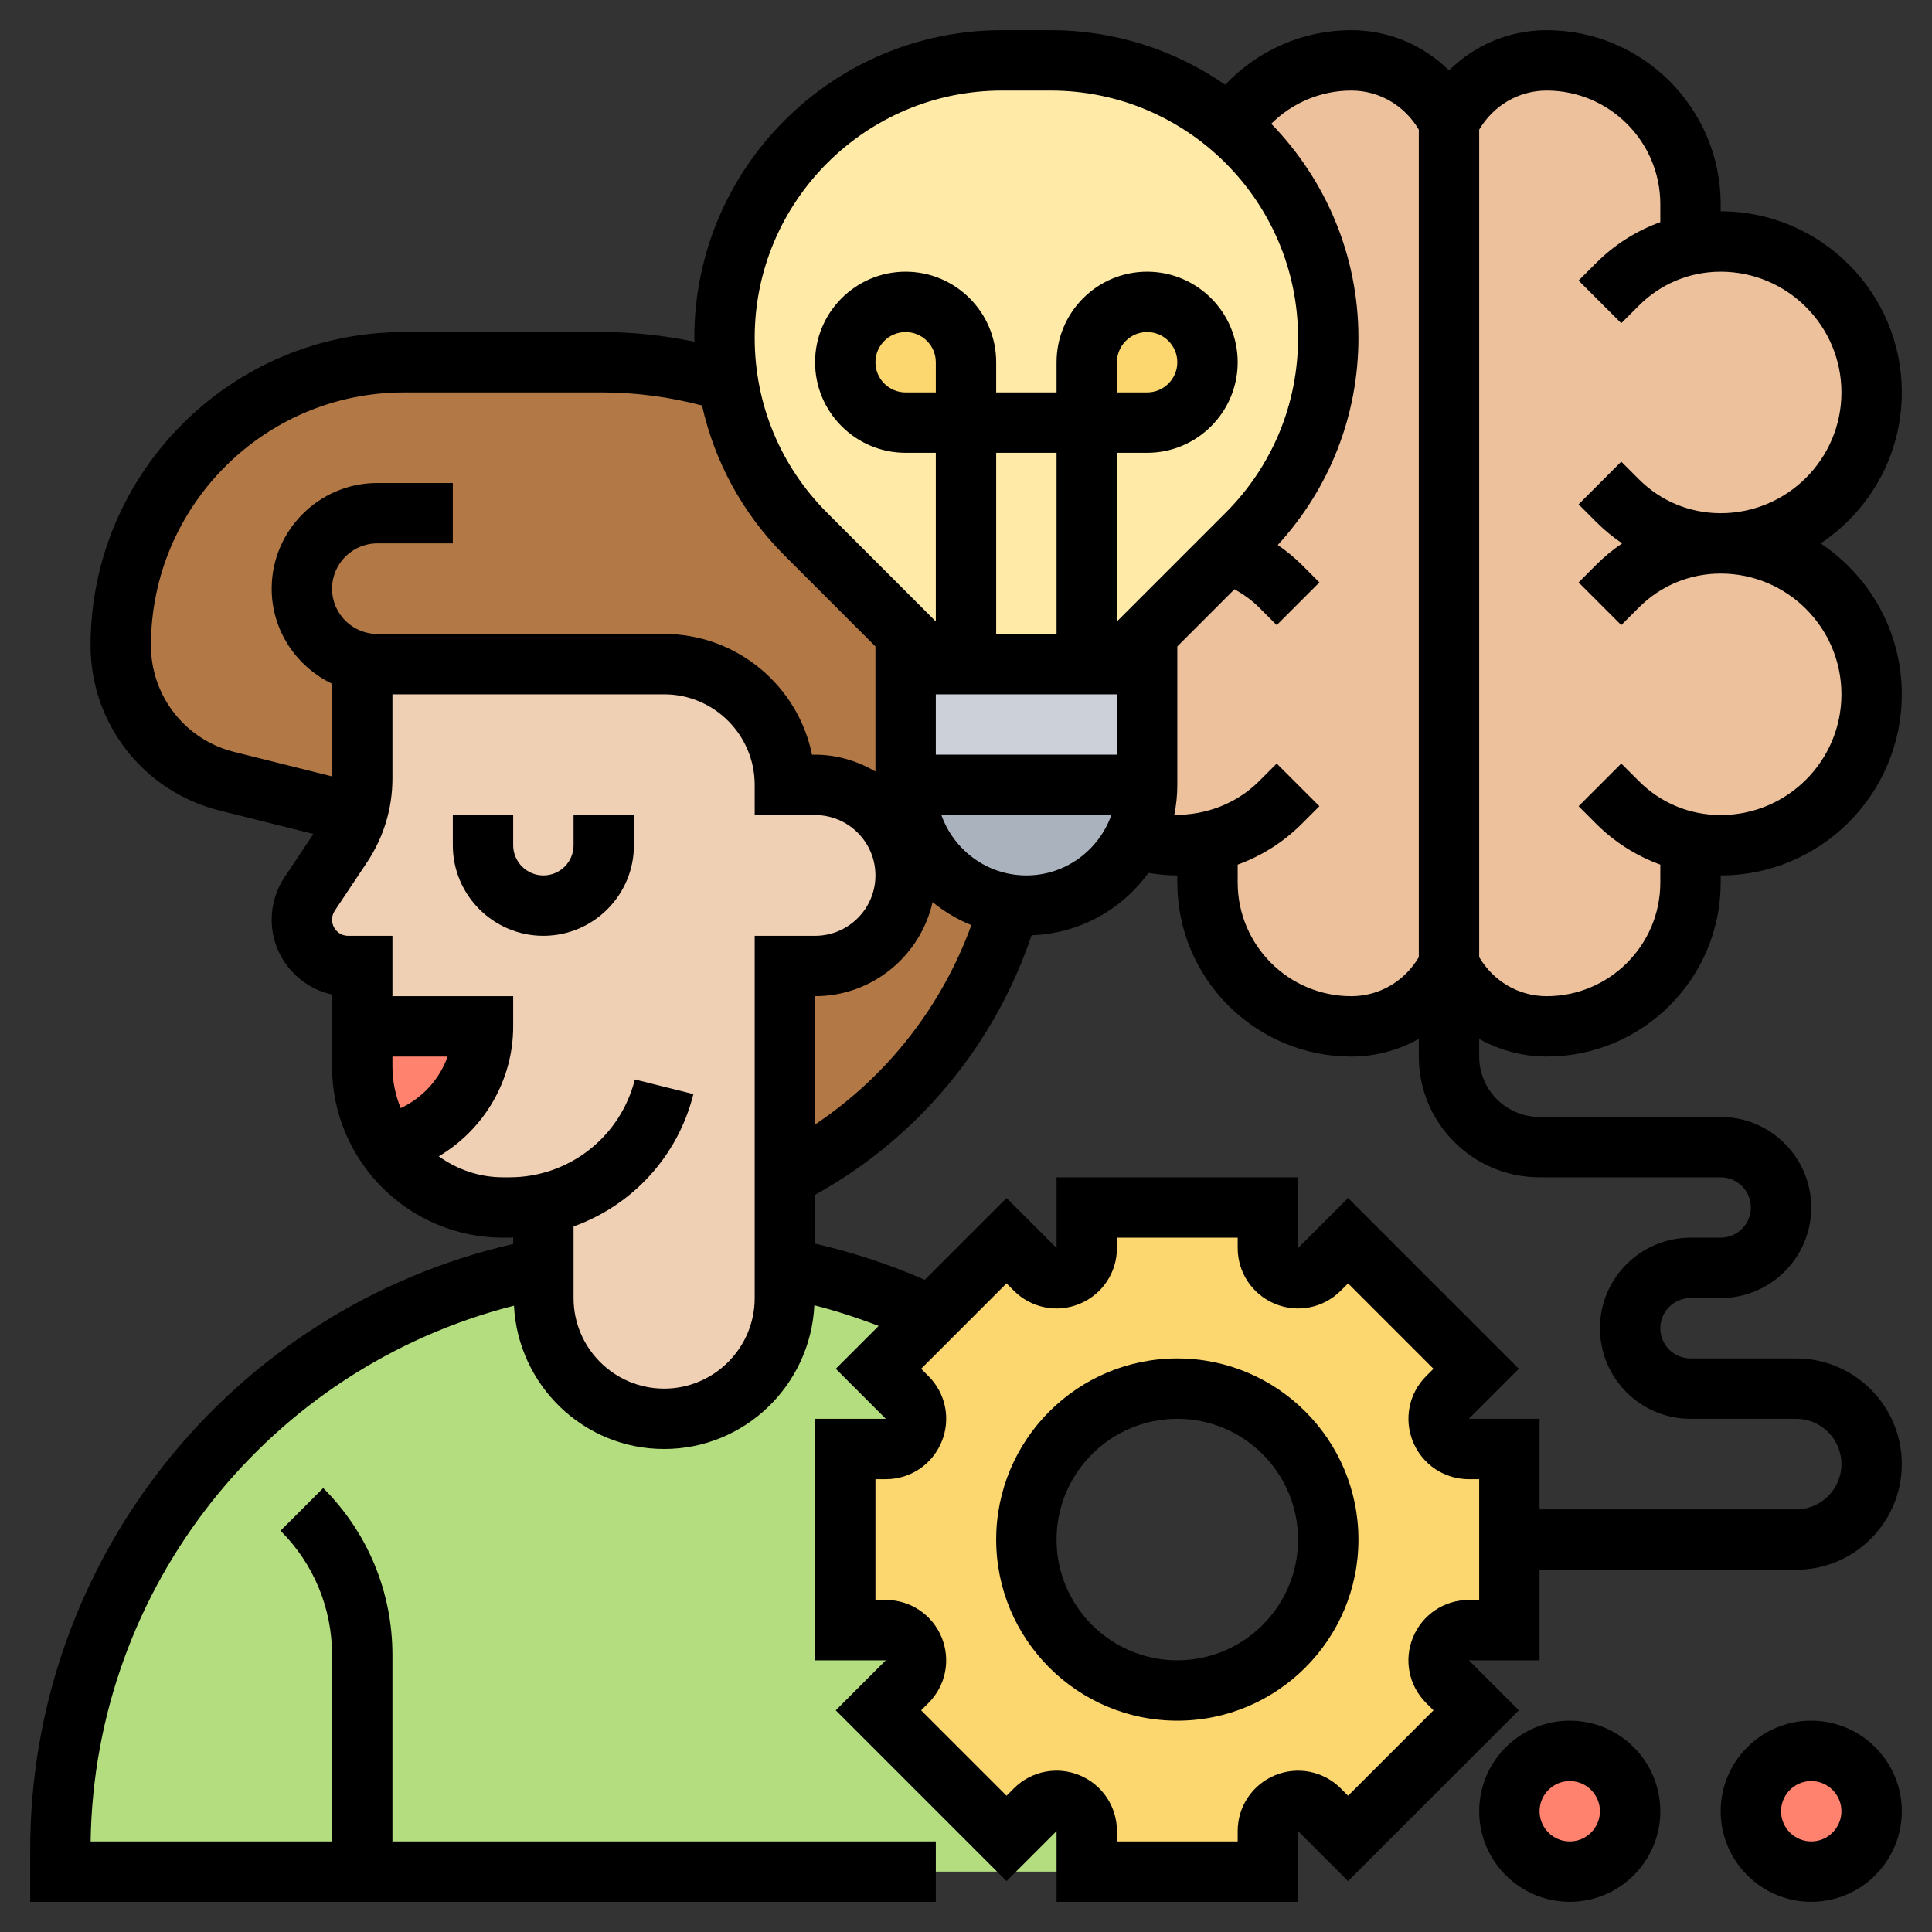
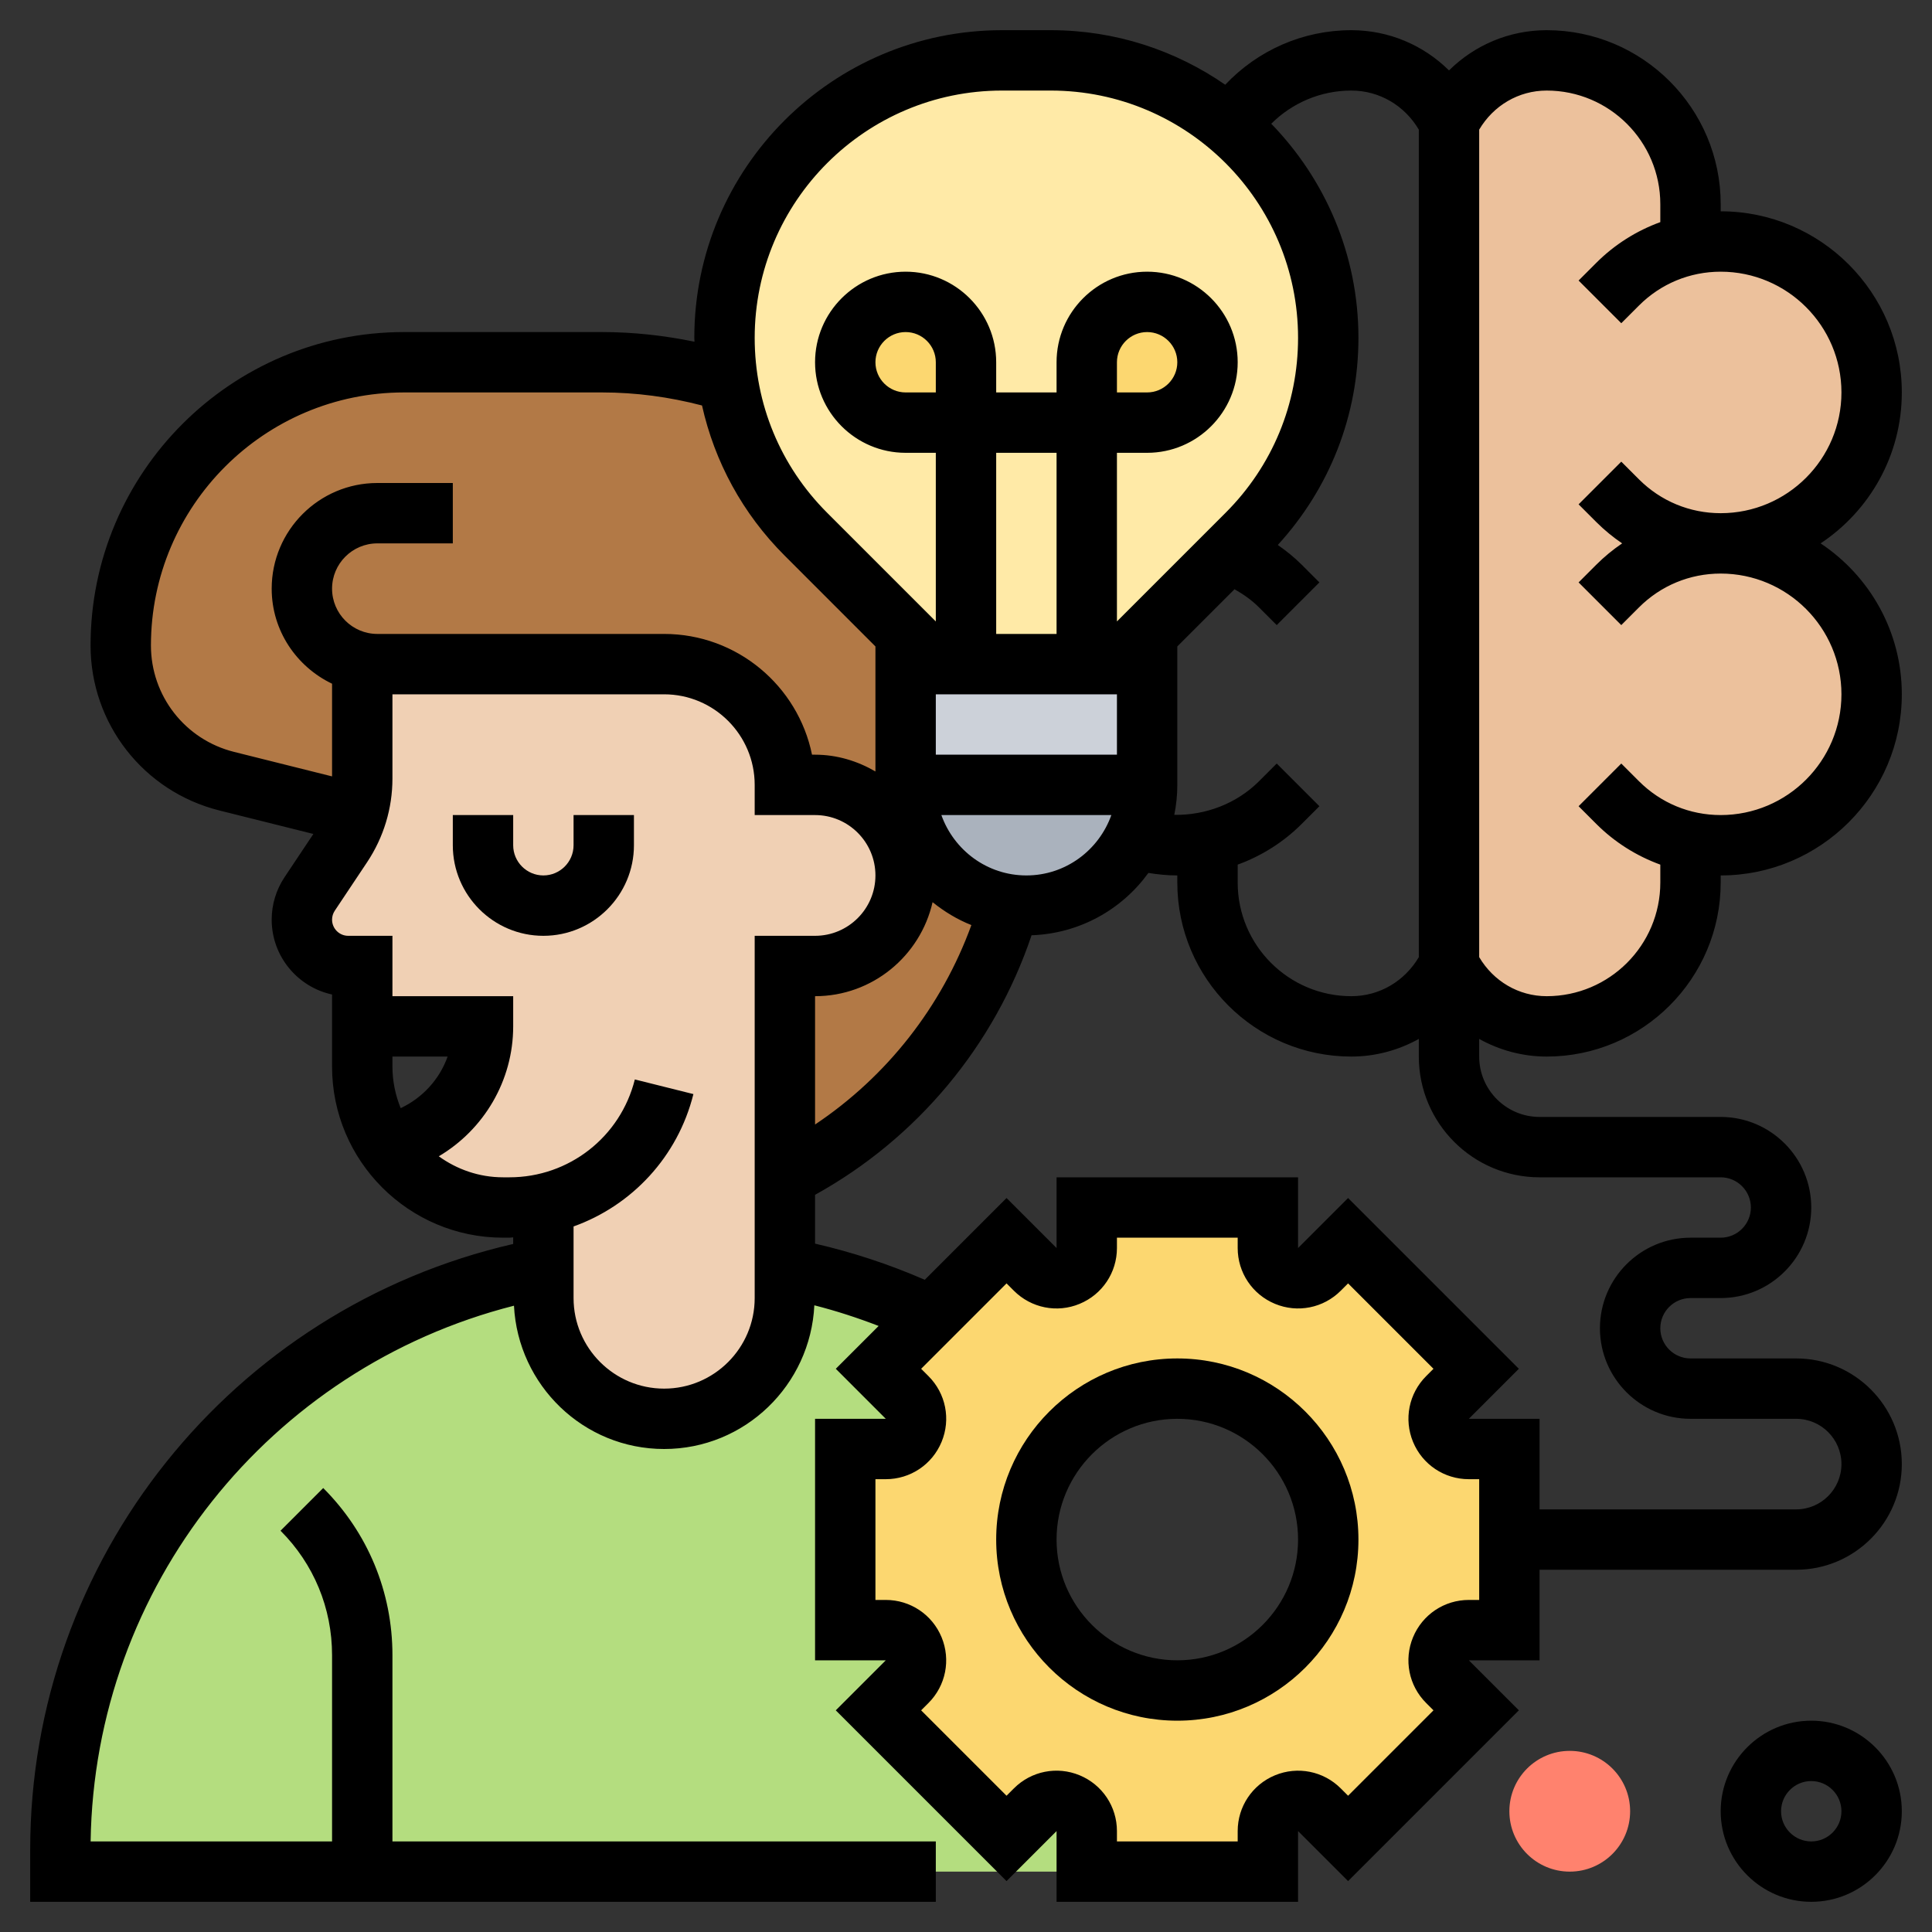
<svg xmlns="http://www.w3.org/2000/svg" id="_x33_0" enable-background="new 0 0 64 64" height="512" viewBox="0 0 64 64" width="512">
  <rect x="0" y="0" width="64" height="64" fill="#333333" stroke="none" />
  <g>
    <g>
      <g>
        <path d="m56 27.9v1.34c0 2.63-2.13 4.76-4.76 4.76-1.37 0-2.63-.77-3.24-2v-28c.61-1.23 1.87-2 3.24-2 2.63 0 4.76 2.13 4.76 4.76v1.34c.33-.06.66-.1 1-.1 1.38 0 2.63.56 3.54 1.46.9.91 1.46 2.16 1.46 3.54s-.56 2.63-1.46 3.54c-.91.9-2.16 1.46-3.54 1.46 1.38 0 2.63.56 3.54 1.46.9.91 1.46 2.16 1.46 3.54s-.56 2.63-1.46 3.54c-.91.9-2.16 1.46-3.54 1.46-.34 0-.67-.04-1-.1z" fill="#ecc19c" />
      </g>
      <g>
-         <path d="m48 4v28c-.61 1.23-1.87 2-3.24 2-2.63 0-4.76-2.13-4.76-4.76v-1.34c-.33.06-.66.1-1 .1-.5 0-.97-.07-1.43-.21.28-.54.43-1.15.43-1.79v-4-1l2.69-2.69.62-.62c1.72-1.72 2.69-4.06 2.69-6.5 0-2.53-1.03-4.83-2.69-6.5-.18-.18-.36-.35-.55-.5.85-1.32 2.32-2.19 4-2.19 1.37 0 2.63.77 3.24 2z" fill="#ecc19c" />
-       </g>
+         </g>
      <g>
-         <circle cx="60" cy="60" fill="#ff826e" r="2" />
-       </g>
+         </g>
      <g>
        <circle cx="52" cy="60" fill="#ff826e" r="2" />
      </g>
      <g>
        <path d="m12 62h-10v-.72c0-9.44 6.72-17.54 16-19.28v1c0 2.21 1.79 4 4 4 1.1 0 2.1-.45 2.83-1.17.72-.73 1.17-1.73 1.17-2.83v-1c1.72.32 3.33.86 4.85 1.59l-1.75 1.75.95.95c.63.63.18 1.71-.71 1.71h-1.34v6h1.34c.89 0 1.34 1.08.71 1.71l-.95.95 4.24 4.24.95-.95c.63-.63 1.71-.18 1.71.71v1.34z" fill="#b4dd7f" />
      </g>
      <g>
        <path d="m50 51v3h-1.34c-.89 0-1.34 1.08-.71 1.71l.95.95-4.24 4.24-.95-.95c-.63-.63-1.71-.18-1.71.71v1.34h-3-3v-1.34c0-.89-1.08-1.34-1.71-.71l-.95.95-4.24-4.24.95-.95c.63-.63.18-1.71-.71-1.71h-1.34v-6h1.34c.89 0 1.34-1.08.71-1.71l-.95-.95 1.75-1.75h.01l2.48-2.49.95.95c.63.63 1.71.18 1.71-.71v-1.34h6v1.34c0 .89 1.08 1.34 1.71.71l.95-.95 4.24 4.24-.95.95c-.63.63-.18 1.71.71 1.71h1.34zm-6 0c0-2.76-2.24-5-5-5s-5 2.24-5 5 2.24 5 5 5 5-2.24 5-5z" fill="#fcd770" />
      </g>
      <g>
        <path d="m30.33 27.57c-.21-.48-.33-1.01-.33-1.57v-4-1l-3.31-3.31c-.86-.86-1.53-1.87-1.99-2.98-.28-.67-.47-1.37-.58-2.08h-.01c-1.32-.41-2.71-.63-4.17-.63h-6.56c-5.18 0-9.38 4.2-9.38 9.38 0 1.06.36 2.06.98 2.85.62.8 1.5 1.39 2.53 1.65l4.32 1.08c.11-.38.17-.77.17-1.17v-3.79-.05c.16.03.33.05.5.05h9.5c1.1 0 2.1.45 2.83 1.17.72.73 1.17 1.73 1.17 2.83h1c.83 0 1.58.34 2.12.88.27.27.49.59.64.95l.24 1.17c0 1.66-1.34 3-3 3h-1v7c3.7-1.85 6.38-5.16 7.46-9.04-1.42-.19-2.59-1.12-3.13-2.39z" fill="#b27946" />
      </g>
      <g>
        <path d="m30 26h8c0 .64-.15 1.25-.43 1.79-.19.39-.44.74-.74 1.04-.73.72-1.73 1.17-2.83 1.17-.18 0-.36-.01-.54-.04-1.42-.19-2.59-1.12-3.13-2.39-.21-.48-.33-1.01-.33-1.57z" fill="#aab2bd" />
      </g>
      <g>
        <path d="m38 22v4h-8v-4h2 4z" fill="#ccd1d9" />
      </g>
      <g>
        <path d="m41.31 4.69c-.18-.18-.36-.35-.55-.5-1.61-1.37-3.69-2.19-5.95-2.19h-1.62c-5.07 0-9.19 4.12-9.19 9.19 0 .49.04.97.11 1.44h.01c.11.71.3 1.41.58 2.08.46 1.11 1.13 2.12 1.99 2.98l3.31 3.31v1h2 4 2v-1l2.69-2.69.62-.62c1.72-1.72 2.69-4.06 2.69-6.5 0-2.53-1.03-4.83-2.69-6.5z" fill="#ffeaa7" />
      </g>
      <g>
        <path d="m39.41 10.59c.37.36.59.86.59 1.41 0 1.1-.9 2-2 2h-2v-2c0-.55.22-1.05.59-1.41.36-.37.86-.59 1.41-.59s1.05.22 1.41.59z" fill="#fcd770" />
      </g>
      <g>
        <path d="m32 12v2h-2c-.55 0-1.05-.22-1.41-.59-.37-.36-.59-.86-.59-1.41s.22-1.05.59-1.41c.36-.37.86-.59 1.41-.59 1.1 0 2 .9 2 2z" fill="#fcd770" />
      </g>
      <g>
        <path d="m12 22v-.05c.16.03.33.05.5.05h9.5c1.1 0 2.1.45 2.83 1.17.72.73 1.17 1.73 1.17 2.83h1c.83 0 1.58.34 2.12.88.27.27.49.59.64.95l.24 1.17c0 1.66-1.34 3-3 3h-1v7 3 1c0 1.1-.45 2.1-1.17 2.83-.73.72-1.73 1.17-2.83 1.17-2.21 0-4-1.79-4-4v-1-2.12-.01c-.36.09-.74.13-1.12.13h-.21c-1.62 0-3.05-.83-3.88-2.08.92-.18 1.71-.68 2.29-1.37s.92-1.58.92-2.55h-4v-2h-.46c-.85 0-1.54-.69-1.54-1.54 0-.3.09-.59.26-.85l1.07-1.6c.22-.33.38-.68.5-1.05.11-.38.17-.77.17-1.17z" fill="#f0d0b4" />
      </g>
      <g>
-         <path d="m12 34h4c0 .97-.34 1.86-.92 2.55s-1.37 1.19-2.29 1.37h-.01c-.49-.74-.78-1.63-.78-2.59z" fill="#ff826e" />
-       </g>
+         </g>
    </g>
    <g>
      <path d="m19 28c0 .551-.449 1-1 1s-1-.449-1-1v-1h-2v1c0 1.654 1.346 3 3 3s3-1.346 3-3v-1h-2z" />
      <path d="m51.236 35c3.178 0 5.764-2.586 5.764-5.764v-.236c3.309 0 6-2.691 6-6 0-2.086-1.071-3.924-2.69-5 1.62-1.076 2.69-2.914 2.69-5 0-3.309-2.691-6-6-6v-.236c0-3.178-2.586-5.764-5.764-5.764-1.241 0-2.388.494-3.236 1.333-.848-.839-1.995-1.333-3.236-1.333-1.605 0-3.099.666-4.177 1.807-1.644-1.137-3.634-1.807-5.779-1.807h-1.615c-5.621 0-10.193 4.572-10.193 10.192 0 .043.006.085.006.128-1.003-.207-2.027-.32-3.062-.32h-6.563c-5.724 0-10.381 4.657-10.381 10.382 0 2.59 1.755 4.837 4.267 5.466l3.114.778-.955 1.432c-.279.419-.426.905-.426 1.407 0 1.214.858 2.232 2 2.479v2.39c0 3.124 2.542 5.666 5.667 5.666h.21c.042 0 .081-.01.123-.01v.218c-9.316 2.14-16 10.439-16 20.071v1.721h30v-2h-18v-6.171c0-2.091-.814-4.057-2.293-5.536l-1.414 1.414c1.101 1.101 1.707 2.564 1.707 4.122v6.171h-7.998c.125-8.434 5.921-15.687 14.024-17.747.135 2.637 2.304 4.747 4.974 4.747 2.675 0 4.848-2.117 4.976-4.76.725.184 1.435.416 2.13.684l-1.419 1.419 1.656 1.657h-2.343v8h2.343l-1.657 1.657 5.657 5.657 1.657-1.657v2.343h8v-2.343l1.657 1.657 5.657-5.657-1.657-1.657h2.343v-3h8.5c1.93 0 3.5-1.57 3.5-3.5s-1.57-3.5-3.5-3.5h-3.5c-.551 0-1-.449-1-1s.449-1 1-1h1c1.654 0 3-1.346 3-3s-1.346-3-3-3h-6c-1.103 0-2-.897-2-2v-.584c.671.372 1.432.584 2.236.584zm0-32c2.076 0 3.764 1.688 3.764 3.764v.594c-.787.287-1.511.739-2.121 1.349l-.586.586 1.414 1.414.586-.586c.723-.723 1.685-1.121 2.707-1.121 2.206 0 4 1.794 4 4s-1.794 4-4 4c-1.022 0-1.984-.398-2.707-1.121l-.586-.586-1.414 1.414.586.586c.266.266.553.501.857.707-.304.206-.592.442-.857.707l-.586.586 1.414 1.414.586-.586c.723-.723 1.685-1.121 2.707-1.121 2.206 0 4 1.794 4 4s-1.794 4-4 4c-1.022 0-1.984-.398-2.707-1.121l-.586-.586-1.414 1.414.586.586c.61.61 1.334 1.062 2.121 1.349v.594c0 2.076-1.688 3.764-3.764 3.764-.934 0-1.766-.499-2.236-1.294v-27.412c.47-.795 1.301-1.294 2.236-1.294zm-6.472 0c.935 0 1.766.499 2.236 1.294v27.413c-.47.794-1.301 1.293-2.236 1.293-2.076 0-3.764-1.688-3.764-3.764v-.594c.787-.287 1.511-.739 2.121-1.349l.586-.586-1.414-1.414-.586.586c-.745.745-1.775 1.131-2.807 1.114.065-.321.1-.653.1-.993v-4.586l1.895-1.895c.293.167.57.359.812.602l.586.586 1.414-1.414-.586-.586c-.245-.245-.512-.459-.792-.654 1.72-1.882 2.671-4.295 2.671-6.861 0-2.756-1.104-5.256-2.888-7.093.698-.695 1.642-1.099 2.652-1.099zm-13.764 10h-1c-.551 0-1-.449-1-1s.449-1 1-1 1 .449 1 1zm4 8h-2v-6h2zm-4 2h6v2h-6zm-.107 6.886c.389.311.815.573 1.285.758-.981 2.7-2.798 5.016-5.178 6.607v-4.251c1.9 0 3.488-1.335 3.893-3.114zm3.107-.886c-1.302 0-2.402-.839-2.816-2h5.631c-.413 1.161-1.513 2-2.815 2zm-.808-26h1.615c4.518 0 8.193 3.675 8.193 8.192 0 2.188-.852 4.246-2.399 5.793l-3.601 3.601v-5.586h1c1.654 0 3-1.346 3-3s-1.346-3-3-3-3 1.346-3 3v1h-2v-1c0-1.654-1.346-3-3-3s-3 1.346-3 3 1.346 3 3 3h1v5.586l-3.601-3.601c-1.547-1.547-2.399-3.604-2.399-5.793 0-4.517 3.675-8.192 8.192-8.192zm3.808 10v-1c0-.551.449-1 1-1s1 .449 1 1-.449 1-1 1zm-32 8.382c0-4.622 3.76-8.382 8.382-8.382h6.563c1.125 0 2.234.151 3.31.432.417 1.866 1.346 3.582 2.731 4.967l3.014 3.015v4.142c-.591-.344-1.268-.556-2-.556h-.101c-.464-2.279-2.485-4-4.899-4h-9.5c-.827 0-1.5-.673-1.5-1.5s.673-1.5 1.5-1.5h2.5v-2h-2.5c-1.93 0-3.5 1.57-3.5 3.5 0 1.391.822 2.585 2 3.149v3.07l-3.248-.812c-1.62-.405-2.752-1.855-2.752-3.525zm8.273 15.327c-.173-.426-.273-.889-.273-1.376v-.333h1.828c-.266.751-.829 1.367-1.555 1.709zm11.727-5.709v12c0 1.654-1.346 3-3 3s-3-1.346-3-3v-2.372c1.93-.692 3.45-2.304 3.97-4.385l-1.94-.485c-.478 1.909-2.185 3.242-4.153 3.242h-.21c-.797 0-1.529-.262-2.132-.696 1.488-.88 2.465-2.499 2.465-4.304v-1h-4v-2h-1.465c-.295 0-.535-.24-.535-.535 0-.106.031-.208.09-.297l1.07-1.605c.549-.825.84-1.784.84-2.773v-2.79h9c1.654 0 3 1.346 3 3v1h2c1.103 0 2 .897 2 2s-.897 2-2 2zm24 22h-.343c-.812 0-1.537.485-1.848 1.235s-.141 1.605.434 2.179l.243.243-2.829 2.829-.243-.243c-.573-.574-1.43-.744-2.179-.434-.75.311-1.235 1.036-1.235 1.848v.343h-4v-.343c0-.812-.485-1.537-1.235-1.848-.749-.311-1.605-.141-2.179.434l-.243.243-2.829-2.829.243-.243c.574-.574.744-1.429.434-2.179s-1.036-1.235-1.848-1.235h-.343v-4h.343c.812 0 1.537-.485 1.848-1.235s.141-1.605-.434-2.179l-.243-.243 2.829-2.829.243.243c.574.574 1.431.746 2.179.434.75-.311 1.235-1.036 1.235-1.848v-.343h4v.343c0 .812.485 1.537 1.235 1.848.749.311 1.605.141 2.179-.434l.243-.243 2.829 2.829-.243.243c-.574.574-.744 1.429-.434 2.179s1.036 1.235 1.848 1.235h.343zm2-14h6c.551 0 1 .449 1 1s-.449 1-1 1h-1c-1.654 0-3 1.346-3 3s1.346 3 3 3h3.5c.827 0 1.5.673 1.5 1.5s-.673 1.5-1.5 1.5h-8.5v-3h-2.343l1.657-1.657-5.657-5.657-1.657 1.657v-2.343h-8v2.343l-1.657-1.657-2.709 2.709c-1.169-.51-2.385-.911-3.634-1.198v-1.617c3.38-1.869 5.94-4.941 7.172-8.598 1.593-.056 2.993-.854 3.87-2.065.317.051.636.083.958.083v.236c0 3.178 2.586 5.764 5.764 5.764.803 0 1.565-.212 2.236-.584v.584c0 2.206 1.794 4 4 4z" />
-       <path d="m60 57c-1.654 0-3 1.346-3 3s1.346 3 3 3 3-1.346 3-3-1.346-3-3-3zm0 4c-.551 0-1-.449-1-1s.449-1 1-1 1 .449 1 1-.449 1-1 1z" />
-       <path d="m52 57c-1.654 0-3 1.346-3 3s1.346 3 3 3 3-1.346 3-3-1.346-3-3-3zm0 4c-.551 0-1-.449-1-1s.449-1 1-1 1 .449 1 1-.449 1-1 1z" />
+       <path d="m60 57c-1.654 0-3 1.346-3 3s1.346 3 3 3 3-1.346 3-3-1.346-3-3-3zm0 4c-.551 0-1-.449-1-1s.449-1 1-1 1 .449 1 1-.449 1-1 1" />
      <path d="m39 45c-3.309 0-6 2.691-6 6s2.691 6 6 6 6-2.691 6-6-2.691-6-6-6zm0 10c-2.206 0-4-1.794-4-4s1.794-4 4-4 4 1.794 4 4-1.794 4-4 4z" />
    </g>
  </g>
</svg>